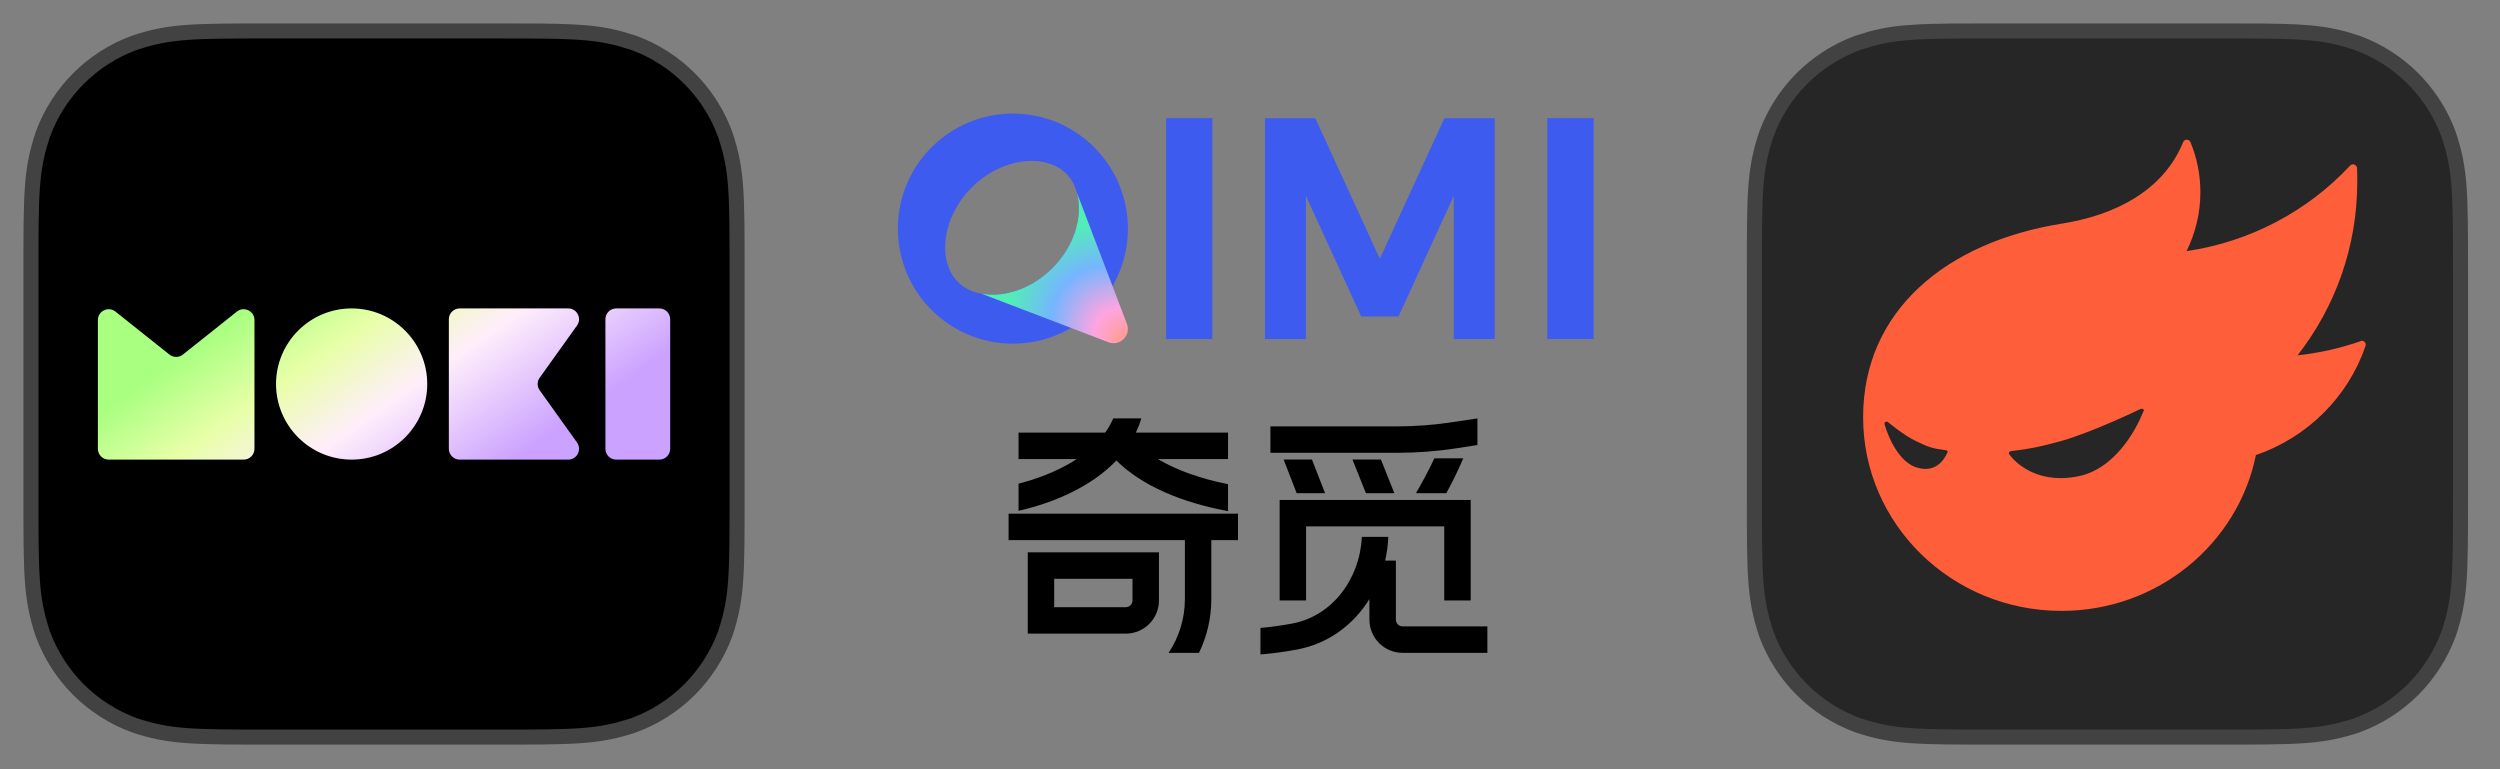
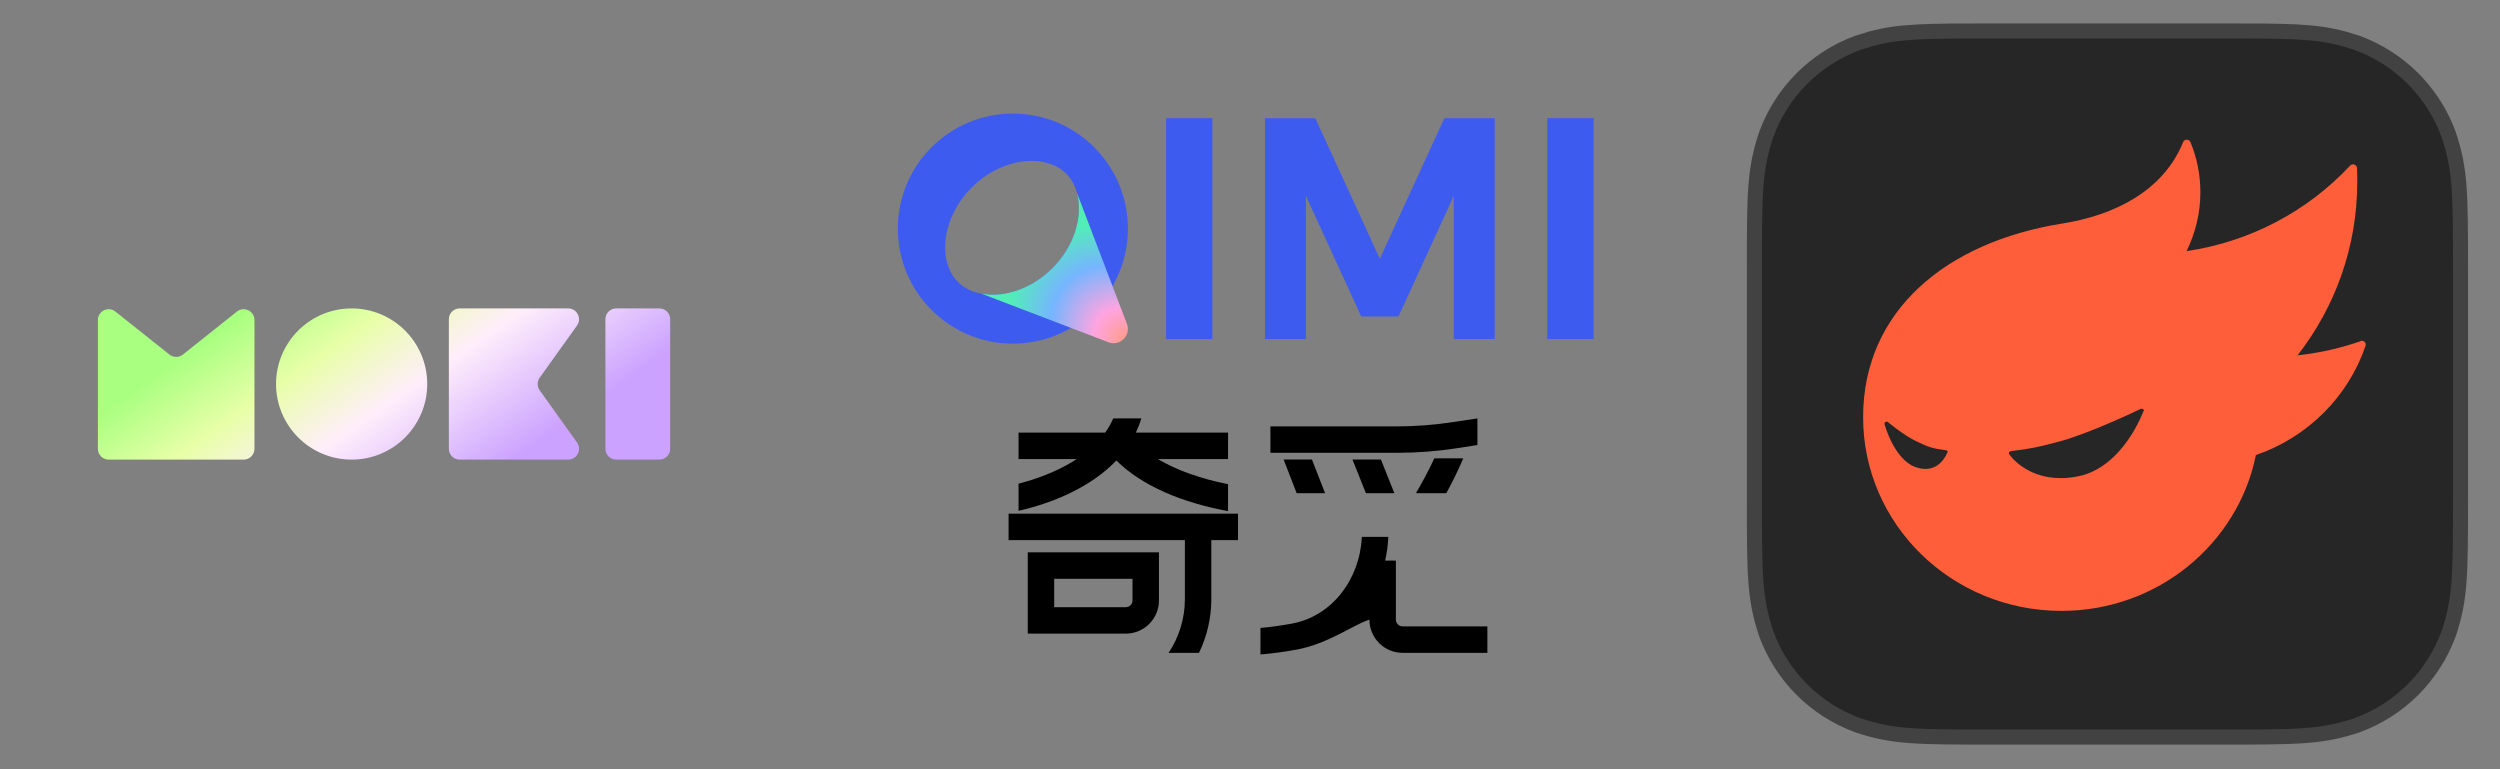
<svg xmlns="http://www.w3.org/2000/svg" fill="none" height="100%" overflow="visible" preserveAspectRatio="none" style="display: block;" viewBox="0 0 65 20" width="100%">
  <rect x="0" y="0" width="65" height="20" fill="#808080" stroke="none" />
  <g id="Frame 1940695071">
    <g id="MOKI-Appicon">
-       <path d="M12.888 0.805C14.681 0.805 15.374 0.803 16.137 1.011L16.472 1.113L16.477 1.114C17.022 1.314 17.517 1.631 17.927 2.041C18.286 2.4 18.573 2.824 18.773 3.289L18.853 3.491L18.855 3.496C19.167 4.418 19.164 5.032 19.164 7.08V12.889C19.164 14.938 19.166 15.551 18.857 16.474L18.855 16.479C18.655 17.023 18.339 17.518 17.929 17.929C17.519 18.339 17.024 18.655 16.479 18.855L16.474 18.857C15.552 19.166 14.939 19.164 12.89 19.164H7.078C5.029 19.164 4.417 19.166 3.494 18.857L3.49 18.855C2.945 18.655 2.45 18.339 2.039 17.929C1.629 17.518 1.312 17.023 1.113 16.479L1.111 16.473C0.802 15.55 0.805 14.938 0.805 12.889V7.08C0.805 5.031 0.803 4.418 1.114 3.496L1.115 3.491C1.314 2.946 1.631 2.452 2.041 2.041C2.452 1.631 2.946 1.314 3.491 1.114L3.496 1.113C4.414 0.803 5.03 0.805 7.078 0.805H12.888Z" fill="black" id="Vector" stroke="#424242" stroke-width="0.391" />
      <path d="M6.16 8.101C6.344 7.955 6.616 8.086 6.616 8.321V11.669C6.616 11.824 6.49 11.95 6.336 11.95H2.826C2.671 11.95 2.545 11.824 2.545 11.669V8.321C2.545 8.086 2.817 7.955 3.001 8.101L4.406 9.219C4.508 9.3 4.653 9.301 4.755 9.219L6.16 8.101ZM9.143 8.019C10.228 8.019 11.108 8.9 11.108 9.985C11.108 11.07 10.228 11.95 9.143 11.95C8.058 11.95 7.178 11.07 7.177 9.985C7.177 8.899 8.058 8.019 9.143 8.019ZM14.774 8.019C15.002 8.019 15.135 8.278 15.003 8.463L14.032 9.821C13.962 9.918 13.962 10.05 14.032 10.148L15.003 11.505C15.135 11.691 15.002 11.95 14.774 11.95H11.951C11.796 11.95 11.67 11.824 11.67 11.669V8.3C11.67 8.145 11.796 8.019 11.951 8.019H14.774ZM17.144 8.019C17.299 8.019 17.425 8.145 17.425 8.3V11.669C17.425 11.824 17.299 11.95 17.144 11.95H16.021C15.866 11.95 15.741 11.824 15.741 11.669V8.3C15.741 8.145 15.866 8.019 16.021 8.019H17.144Z" fill="url(#paint0_linear_0_1126)" id="Union" />
    </g>
    <g id="QIMI ">
      <g id="QIMI">
        <path clip-rule="evenodd" d="M40.23 8.815L40.23 3.072L41.434 3.072L41.434 8.815L40.23 8.815Z" fill="#3E5BF0" fill-rule="evenodd" id="Vector 7794 (Stroke)" />
        <path clip-rule="evenodd" d="M30.318 8.815L30.318 3.072L31.522 3.072L31.522 8.815L30.318 8.815Z" fill="#3E5BF0" fill-rule="evenodd" id="Vector 7795 (Stroke)" />
        <path d="M38.863 8.816H37.798V5.095L36.361 8.228H35.392L33.954 5.095V8.816H32.889V3.073H34.198L35.876 6.728L37.554 3.073H38.863V8.816Z" fill="#3E5BF0" id="Subtract" />
        <path d="M26.334 2.953C27.986 2.953 29.325 4.292 29.326 5.944C29.326 7.595 27.986 8.935 26.334 8.935C24.683 8.935 23.344 7.595 23.344 5.944C23.344 4.292 24.683 2.954 26.334 2.953ZM26.716 4.188C26.247 4.216 25.71 4.43 25.265 4.875C24.82 5.32 24.606 5.857 24.578 6.326C24.55 6.795 24.703 7.129 24.906 7.331C25.108 7.534 25.442 7.686 25.911 7.659C26.38 7.63 26.917 7.416 27.362 6.971C27.807 6.526 28.021 5.989 28.049 5.52C28.077 5.052 27.925 4.718 27.722 4.515C27.519 4.312 27.184 4.16 26.716 4.188Z" fill="#3E5BF0" id="Subtract_2" />
        <path d="M29.3 8.421C29.414 8.72 29.12 9.013 28.822 8.899L25.515 7.635C25.634 7.657 25.766 7.668 25.91 7.659C26.38 7.631 26.917 7.416 27.361 6.971C27.806 6.527 28.021 5.99 28.049 5.52C28.06 5.331 28.041 5.164 28.002 5.018L29.3 8.421Z" fill="url(#paint1_radial_0_1126)" id="Subtract_3" />
      </g>
      <g id="Subtract_4">
        <path d="M26.223 13.355H32.188V14.043H31.494V15.579C31.494 16.065 31.384 16.541 31.174 16.974H30.384C30.659 16.561 30.807 16.076 30.807 15.579V14.043H26.223L26.223 13.355Z" fill="black" />
        <path d="M29.674 10.879C29.636 11.008 29.588 11.131 29.532 11.248H31.929V11.935H30.104C30.589 12.223 31.21 12.446 31.929 12.589V13.289C30.74 13.07 29.693 12.637 29.026 11.972C28.794 12.215 28.526 12.42 28.245 12.591C27.683 12.933 27.046 13.154 26.482 13.281V12.575C26.948 12.457 27.449 12.27 27.888 12.003C27.924 11.981 27.96 11.959 27.995 11.935H26.482V11.248H28.735C28.818 11.132 28.888 11.009 28.944 10.879H29.674Z" fill="black" />
        <path clip-rule="evenodd" d="M30.133 14.361H26.722V16.474H29.27C29.746 16.474 30.133 16.088 30.133 15.612V14.361ZM27.409 15.787V15.048H29.445V15.612C29.445 15.709 29.367 15.787 29.27 15.787H27.409Z" fill="black" fill-rule="evenodd" />
      </g>
      <g id="Subtract_5">
-         <path d="M38.672 16.974H36.464C35.989 16.972 35.605 16.586 35.605 16.111V15.576C35.194 16.238 34.543 16.736 33.717 16.889C33.374 16.952 33.057 16.994 32.772 17.015V16.326C33.014 16.306 33.289 16.269 33.592 16.213C34.633 16.02 35.355 15.066 35.408 13.959H36.096C36.087 14.167 36.06 14.373 36.014 14.575H36.293V16.111C36.293 16.208 36.371 16.286 36.468 16.286H38.672V16.974Z" fill="black" />
+         <path d="M38.672 16.974H36.464C35.989 16.972 35.605 16.586 35.605 16.111C35.194 16.238 34.543 16.736 33.717 16.889C33.374 16.952 33.057 16.994 32.772 17.015V16.326C33.014 16.306 33.289 16.269 33.592 16.213C34.633 16.02 35.355 15.066 35.408 13.959H36.096C36.087 14.167 36.06 14.373 36.014 14.575H36.293V16.111C36.293 16.208 36.371 16.286 36.468 16.286H38.672V16.974Z" fill="black" />
        <path d="M38.413 10.879H38.413V11.571L37.894 11.651C37.372 11.733 36.845 11.773 36.317 11.773H33.031V11.086H36.317C36.809 11.086 37.302 11.048 37.789 10.972L38.413 10.879Z" fill="black" />
        <path d="M37.293 11.916C37.127 12.273 36.982 12.533 36.819 12.813L36.838 12.824H37.603C37.745 12.567 37.884 12.289 38.046 11.916H37.293Z" fill="black" />
        <path d="M33.714 12.824L33.374 11.948H34.111L34.452 12.824H33.714Z" fill="black" />
        <path d="M35.164 11.948L35.514 12.824H36.254L35.904 11.948H35.164Z" fill="black" />
-         <path d="M38.238 12.999H33.271V15.612H33.958V13.686H37.55V15.612H38.238V12.999Z" fill="black" />
      </g>
    </g>
    <g id="ZCOOL">
      <path d="M57.697 0.805C59.49 0.805 60.183 0.803 60.946 1.011L61.281 1.113L61.286 1.115H61.285C61.83 1.315 62.326 1.631 62.736 2.041C63.095 2.4 63.382 2.824 63.582 3.289L63.662 3.491L63.664 3.496C63.976 4.418 63.973 5.031 63.973 7.08V12.889C63.973 14.938 63.975 15.551 63.666 16.474L63.664 16.479C63.464 17.023 63.148 17.518 62.738 17.929C62.328 18.339 61.833 18.655 61.288 18.855L61.283 18.857C60.361 19.166 59.748 19.164 57.699 19.164H51.887C49.838 19.164 49.225 19.166 48.303 18.857L48.298 18.855C47.754 18.655 47.259 18.339 46.848 17.929C46.438 17.518 46.122 17.023 45.923 16.479L45.921 16.473C45.612 15.55 45.614 14.938 45.614 12.889V7.08C45.614 5.031 45.612 4.418 45.923 3.496L45.925 3.491C46.124 2.946 46.44 2.451 46.85 2.041C47.261 1.631 47.755 1.315 48.3 1.115L48.305 1.113L48.638 1.011C49.399 0.803 50.095 0.805 51.887 0.805H57.697Z" fill="#262626" id="ios-bound" stroke="#424242" stroke-width="0.391" />
      <path clip-rule="evenodd" d="M55.73 10.688C55.73 10.688 55.599 11.053 55.329 11.437C54.97 11.952 54.532 12.276 54.065 12.377C53.898 12.413 53.736 12.431 53.574 12.431C52.67 12.431 52.251 11.832 52.239 11.808C52.227 11.796 52.227 11.778 52.239 11.76C52.245 11.742 52.263 11.736 52.281 11.73C52.837 11.658 52.933 11.64 53.568 11.473C54.389 11.245 55.653 10.634 55.664 10.628C55.67 10.628 55.682 10.628 55.688 10.628C55.7 10.628 55.712 10.628 55.724 10.64C55.742 10.652 55.748 10.676 55.736 10.694M50.627 11.772C50.627 11.772 50.478 12.192 50.064 12.192C49.98 12.192 49.891 12.174 49.801 12.144C49.256 11.946 49.004 11.065 48.998 11.023C48.998 10.999 48.998 10.981 49.022 10.969C49.028 10.969 49.04 10.963 49.052 10.963C49.064 10.963 49.076 10.963 49.088 10.975C49.088 10.975 49.489 11.311 49.801 11.461C50.142 11.629 50.256 11.664 50.597 11.706C50.615 11.706 50.627 11.718 50.633 11.73C50.639 11.742 50.645 11.76 50.633 11.772M61.373 8.872C60.852 9.052 60.306 9.178 59.737 9.238C60.714 7.985 61.289 6.421 61.289 4.725C61.289 4.605 61.289 4.492 61.283 4.372C61.283 4.288 61.169 4.234 61.103 4.306C60.013 5.474 58.528 6.283 56.85 6.529C57.078 6.068 57.21 5.546 57.21 5.001C57.21 4.54 57.12 4.102 56.952 3.695C56.922 3.617 56.803 3.605 56.761 3.695C56.258 4.941 55.012 5.594 53.598 5.816C50.615 6.295 48.441 8.069 48.441 10.849C48.441 13.63 50.747 15.883 53.598 15.883C56.102 15.883 58.186 14.139 58.653 11.832C59.995 11.371 61.055 10.316 61.504 8.992C61.528 8.92 61.462 8.836 61.373 8.866" fill="#FF5E3B" fill-rule="evenodd" id="Vector_2" />
    </g>
  </g>
  <defs>
    <linearGradient gradientUnits="userSpaceOnUse" id="paint0_linear_0_1126" x1="7.059" x2="12.876" y1="5.793" y2="14.141">
      <stop offset="0.15" stop-color="#A9FF80" />
      <stop offset="0.353" stop-color="#E8FFA8" />
      <stop offset="0.549" stop-color="#FFEEFB" />
      <stop offset="0.85" stop-color="#CBA2FF" />
    </linearGradient>
    <radialGradient cx="0" cy="0" gradientTransform="translate(29.388 8.935) rotate(-136.375) scale(3.515 2.718)" gradientUnits="userSpaceOnUse" id="paint1_radial_0_1126" r="1">
      <stop stop-color="#FF9B7C" />
      <stop offset="0.293" stop-color="#FFA4E0" />
      <stop offset="0.65" stop-color="#76B5FF" />
      <stop offset="1" stop-color="#51EFB6" />
    </radialGradient>
  </defs>
</svg>